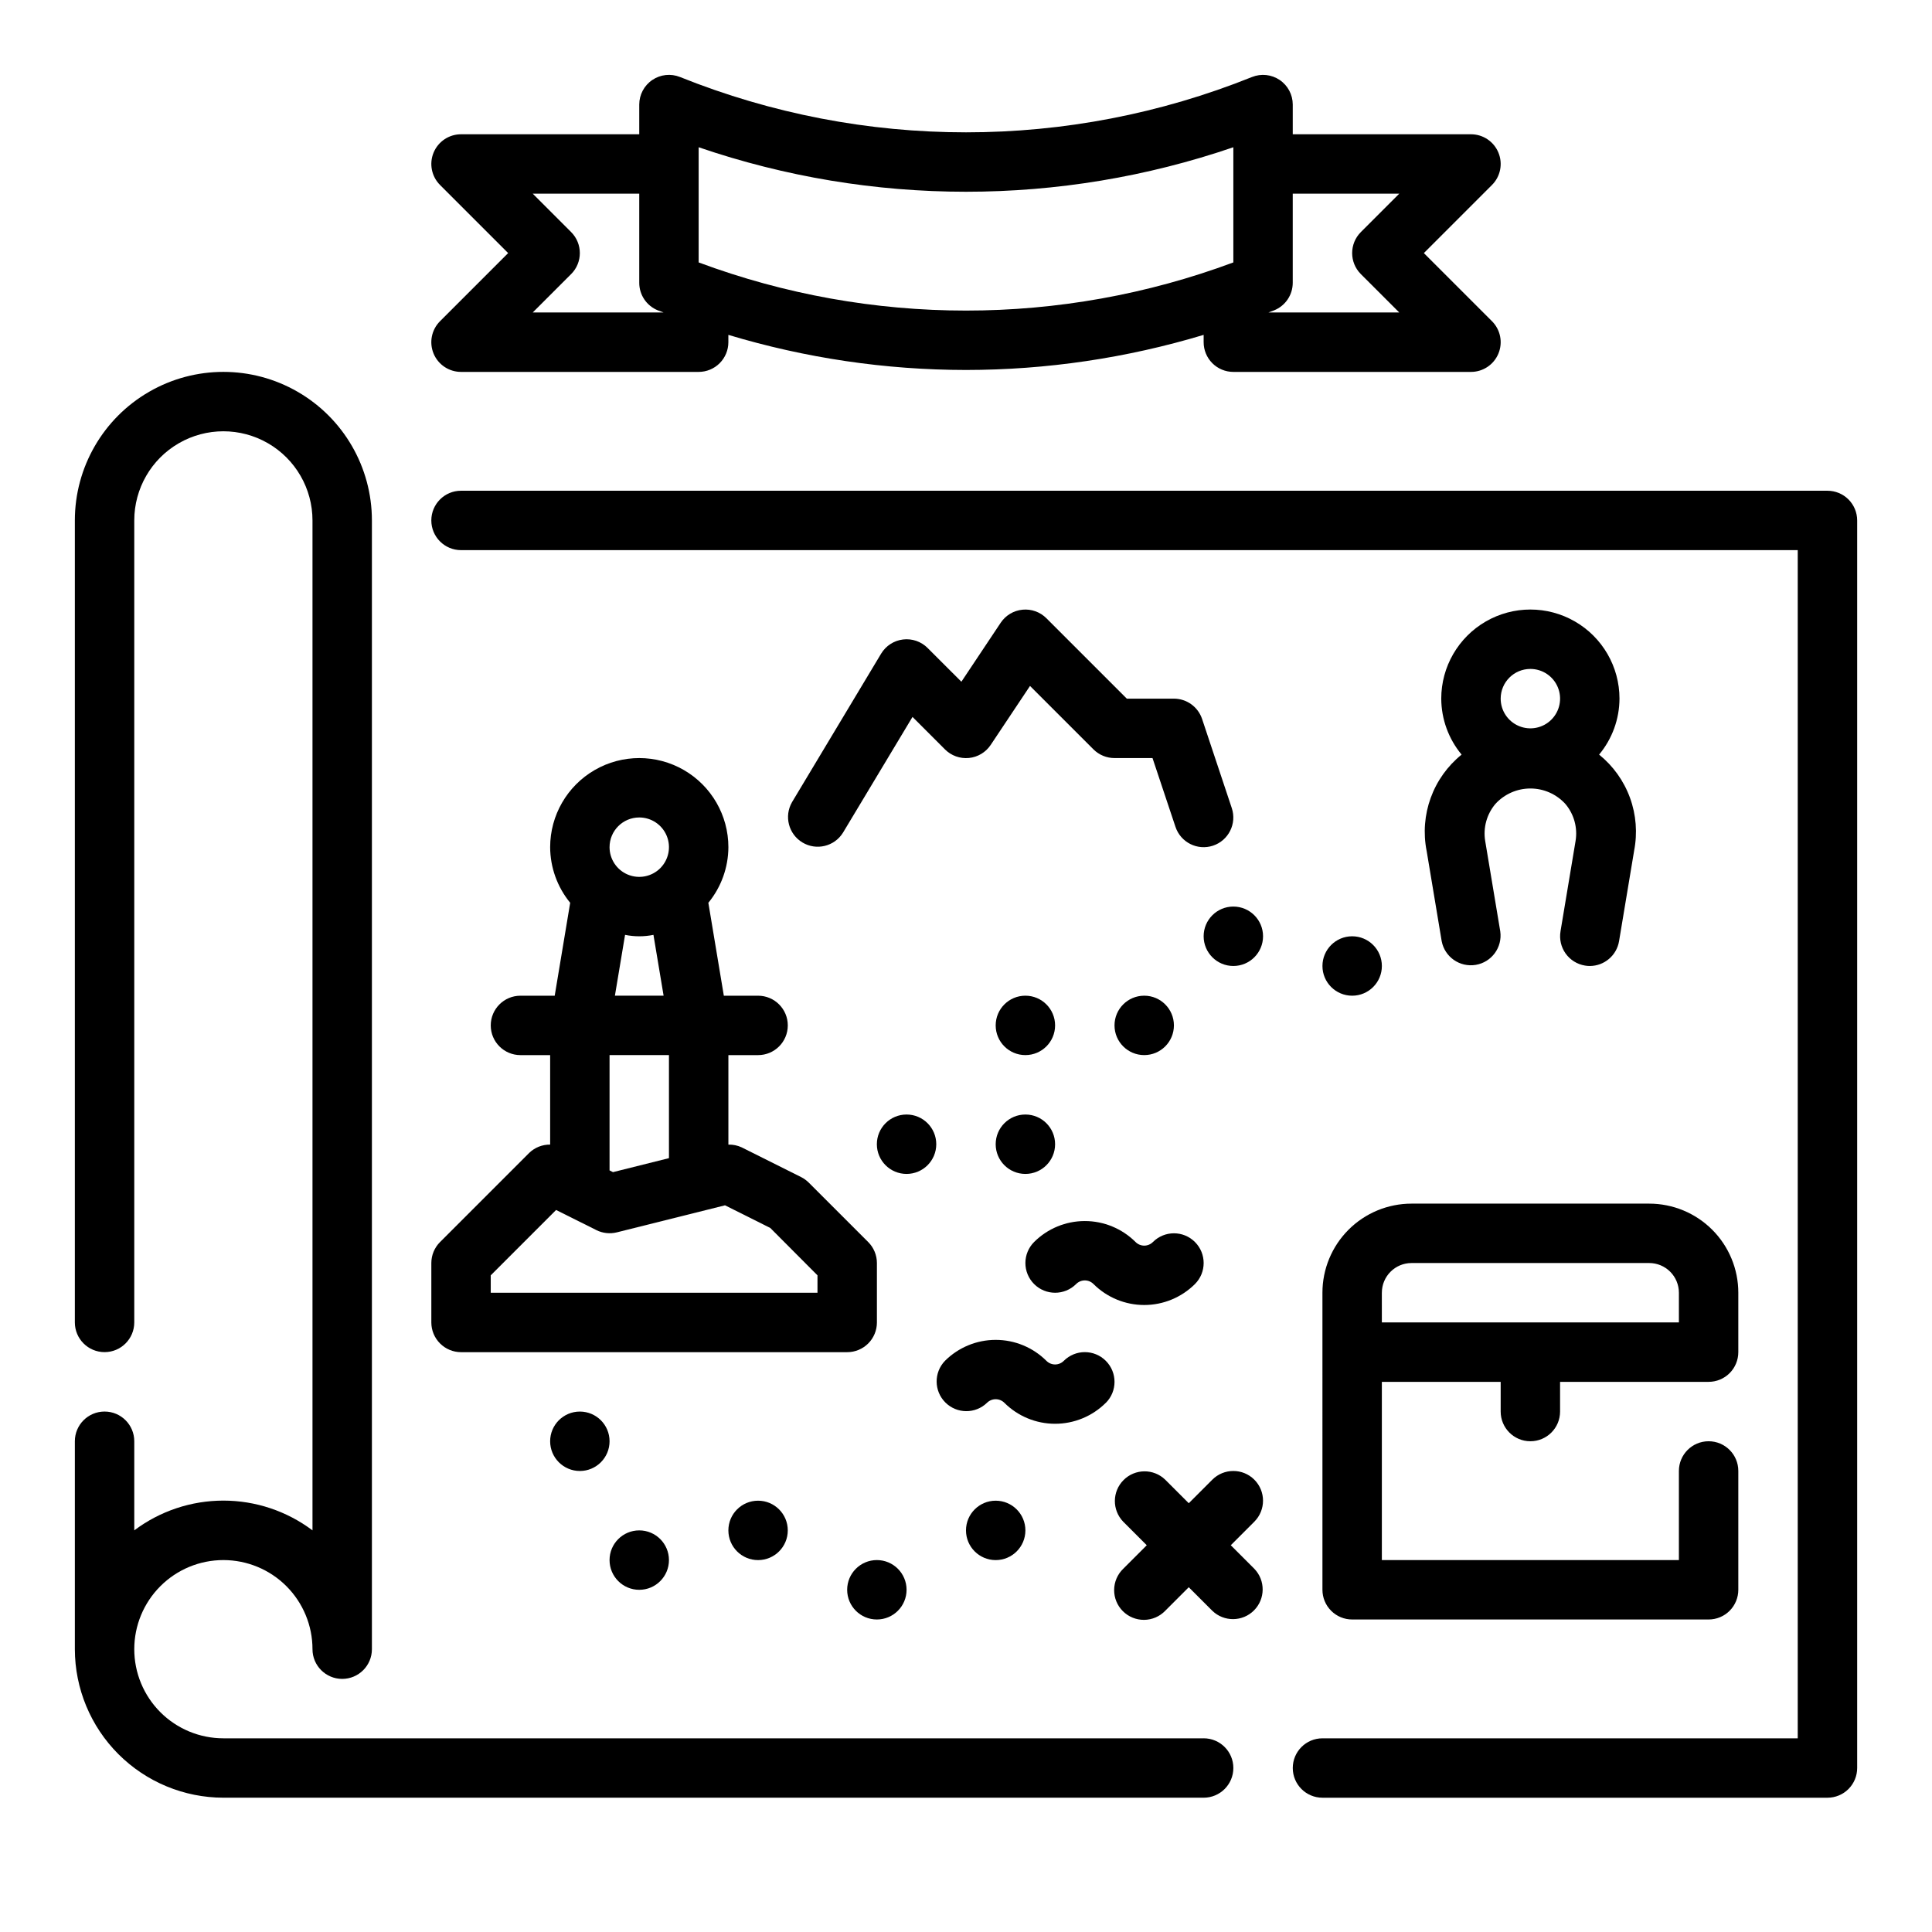
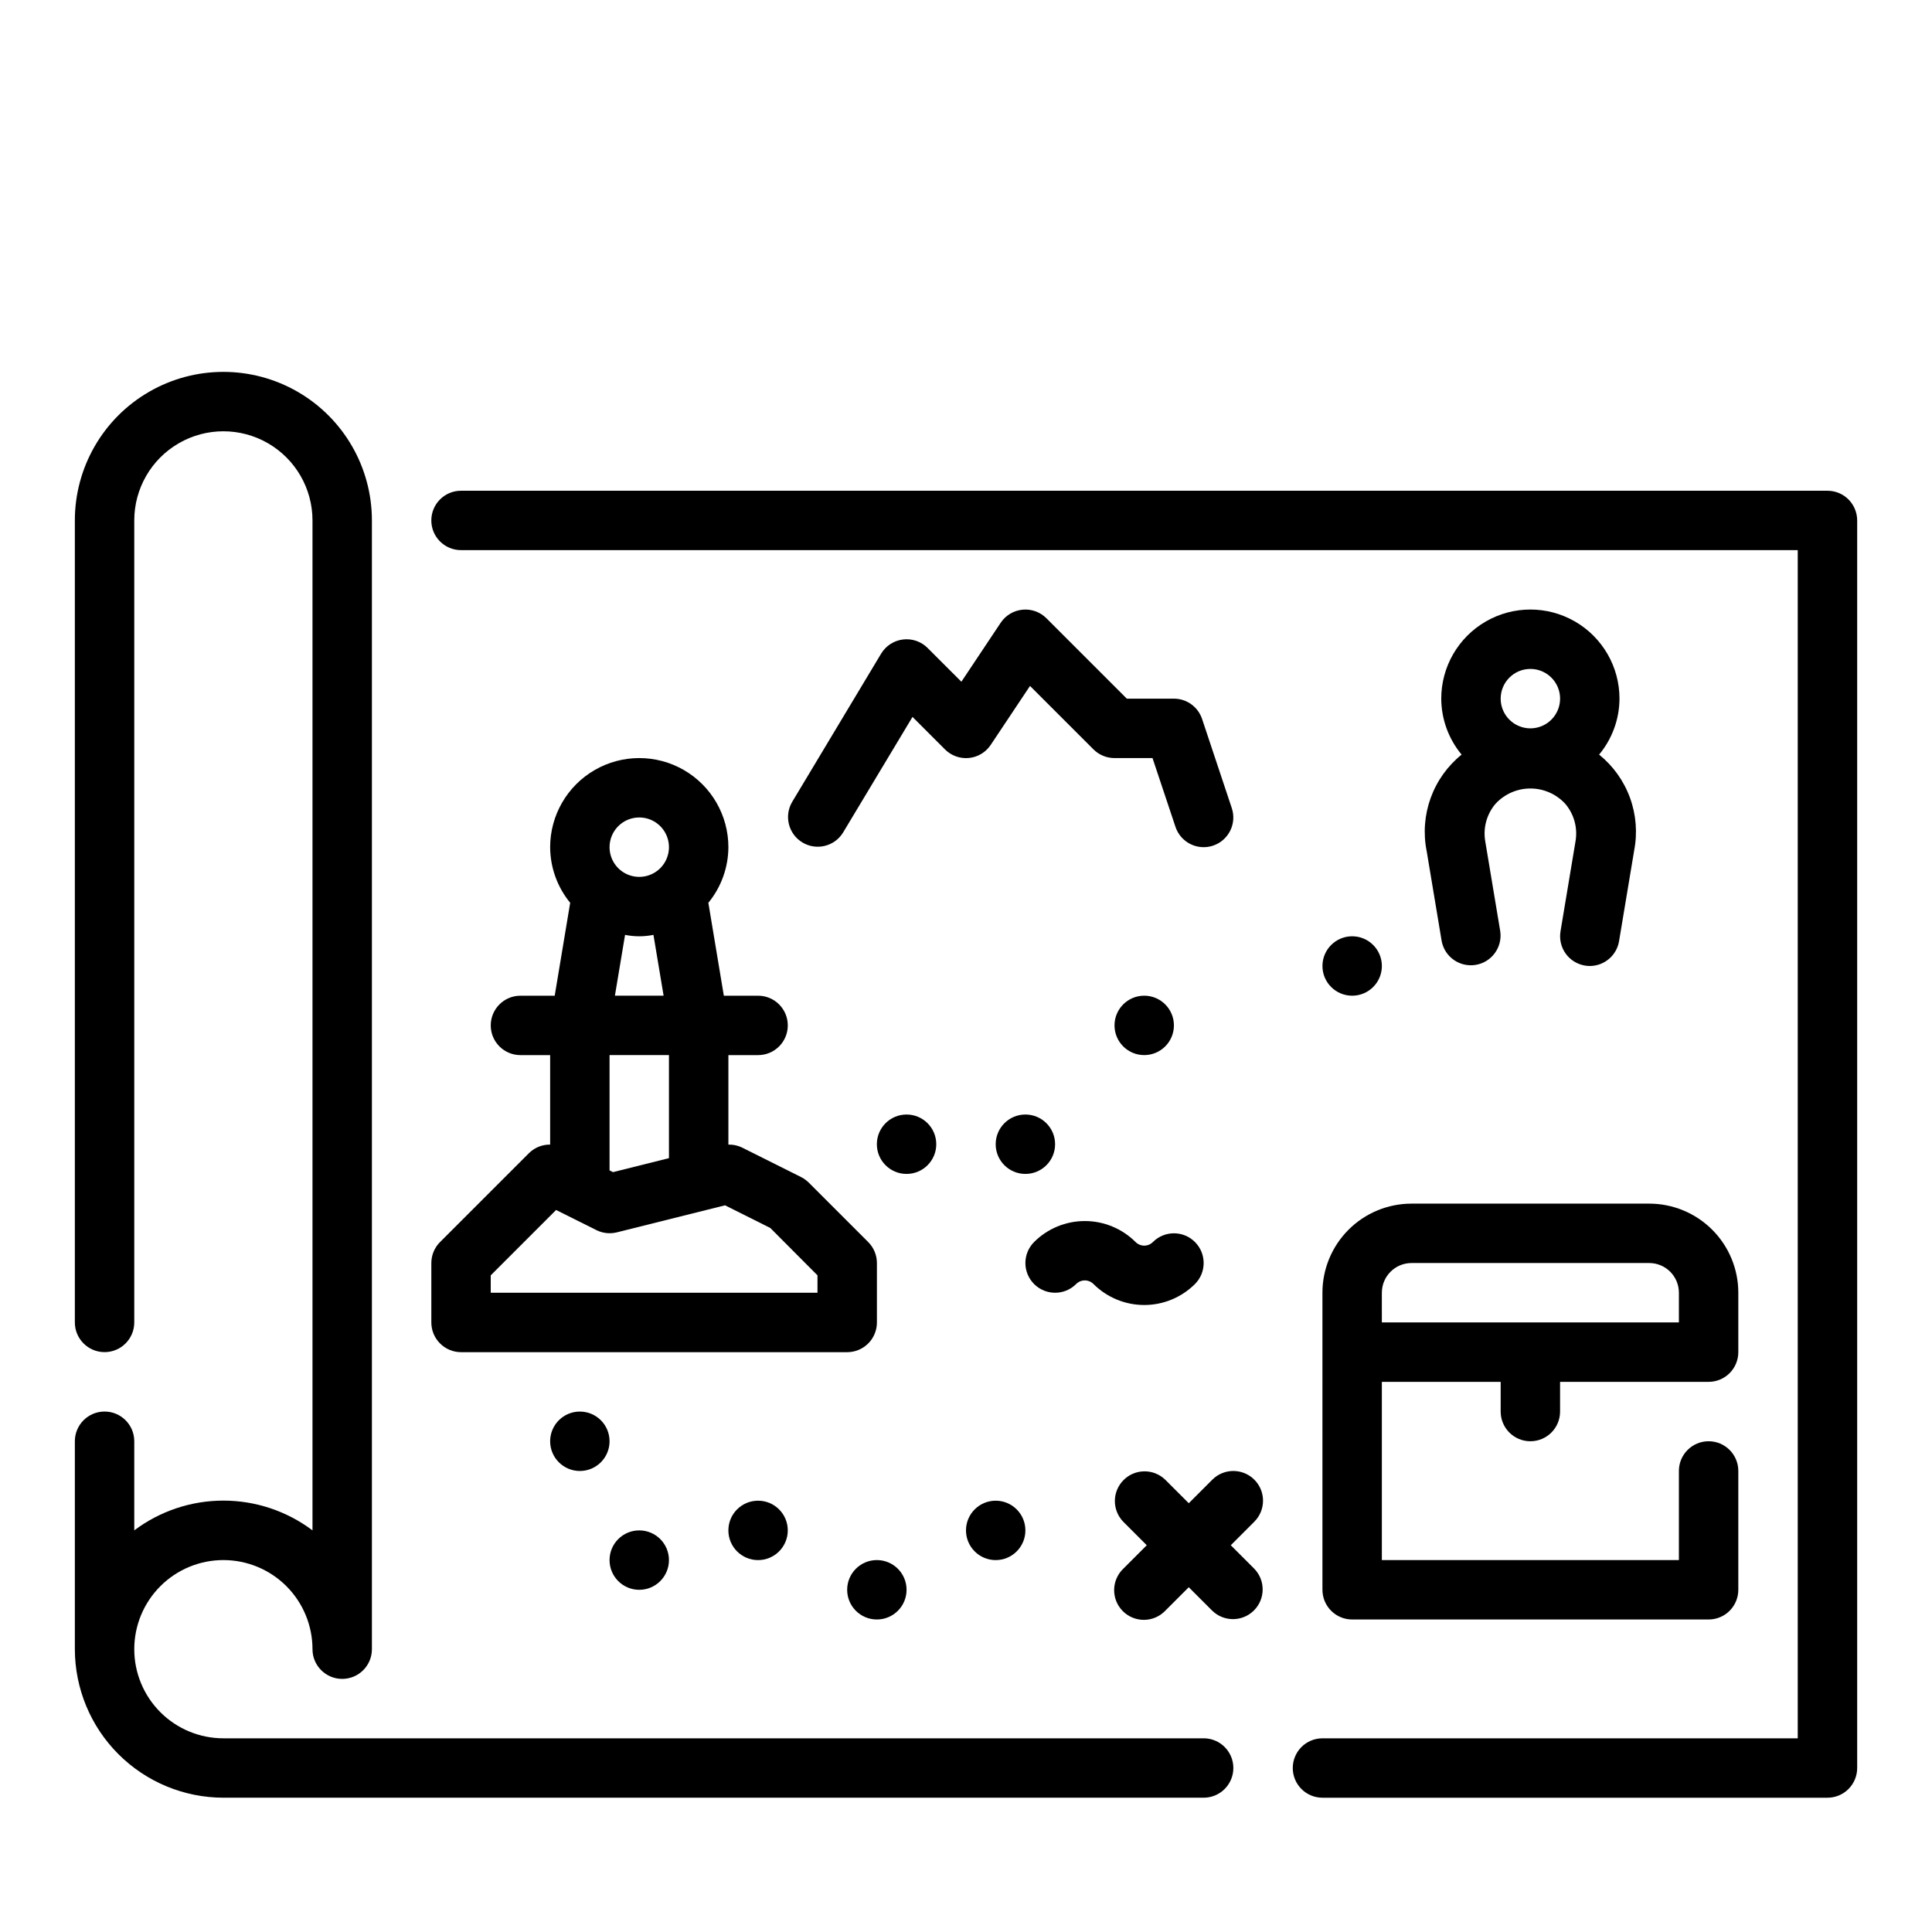
<svg xmlns="http://www.w3.org/2000/svg" fill="#000000" width="800px" height="800px" version="1.1" viewBox="144 144 512 512">
  <g>
    <path d="m462.98 604.67h-259.78c-6.266 0-12.273-2.488-16.699-6.918-4.43-4.43-6.918-10.434-6.918-16.699 0-6.262 2.488-12.27 6.918-16.699 4.426-4.43 10.434-6.918 16.699-6.918 6.262 0 12.27 2.488 16.699 6.918 4.426 4.43 6.914 10.438 6.914 16.699 0 4.348 3.527 7.871 7.875 7.871s7.871-3.523 7.871-7.871v-299.14c0-14.062-7.504-27.055-19.68-34.086-12.18-7.031-27.184-7.031-39.359 0-12.18 7.031-19.684 20.023-19.684 34.086v212.54c0 4.348 3.527 7.875 7.875 7.875 4.348 0 7.871-3.527 7.871-7.875v-212.54c0-8.438 4.5-16.234 11.809-20.453 7.305-4.219 16.309-4.219 23.617 0 7.305 4.219 11.805 12.016 11.805 20.453v267.65c-6.809-5.117-15.094-7.887-23.613-7.887s-16.809 2.769-23.617 7.887v-23.617c0-4.348-3.523-7.871-7.871-7.871-4.348 0-7.875 3.523-7.875 7.871v55.105c0.016 10.434 4.164 20.441 11.543 27.82 7.379 7.375 17.383 11.527 27.82 11.539h259.78c4.348 0 7.871-3.523 7.871-7.871 0-4.348-3.523-7.871-7.871-7.871z" />
    <path d="m628.29 274.05h-362.11c-4.348 0-7.875 3.523-7.875 7.871 0 4.348 3.527 7.871 7.875 7.871h354.24v314.88h-125.95c-4.348 0-7.871 3.523-7.871 7.871 0 4.348 3.523 7.871 7.871 7.871h133.83c2.086 0 4.09-0.828 5.566-2.305 1.473-1.477 2.305-3.477 2.305-5.566v-330.62c0-2.086-0.832-4.09-2.305-5.566-1.477-1.477-3.481-2.305-5.566-2.305z" />
    <path d="m494.46 565.31c0 2.086 0.832 4.09 2.309 5.566 1.477 1.477 3.477 2.305 5.566 2.305h94.465c2.086 0 4.09-0.828 5.566-2.305 1.473-1.477 2.305-3.481 2.305-5.566v-31.488c0-4.348-3.523-7.875-7.871-7.875-4.348 0-7.875 3.527-7.875 7.875v23.617l-78.719-0.004v-47.23h31.488v7.871c0 4.348 3.523 7.871 7.871 7.871s7.871-3.523 7.871-7.871v-7.871h39.363c2.086 0 4.09-0.828 5.566-2.305 1.473-1.477 2.305-3.481 2.305-5.566v-15.746c0-6.262-2.488-12.27-6.918-16.699-4.43-4.43-10.434-6.914-16.699-6.914h-62.977c-6.262 0-12.27 2.484-16.699 6.914-4.43 4.43-6.918 10.438-6.918 16.699zm15.742-78.719 0.004-0.004c0-4.348 3.523-7.871 7.871-7.871h62.977c2.09 0 4.09 0.828 5.566 2.305 1.477 1.477 2.305 3.481 2.305 5.566v7.871h-78.719z" />
    <path d="m476.41 536.13c-3.074-3.074-8.059-3.074-11.133 0l-6.242 6.242-6.242-6.242c-3.09-2.984-8-2.941-11.035 0.098-3.039 3.035-3.078 7.945-0.098 11.035l6.242 6.242-6.242 6.242c-1.52 1.465-2.383 3.481-2.402 5.594-0.02 2.109 0.812 4.141 2.305 5.633 1.496 1.496 3.523 2.324 5.637 2.309 2.109-0.02 4.125-0.887 5.594-2.406l6.242-6.242 6.242 6.242c3.09 2.984 8 2.941 11.035-0.094 3.035-3.039 3.078-7.945 0.098-11.035l-6.242-6.242 6.242-6.242c3.07-3.074 3.07-8.059 0-11.133z" />
    <path d="m266.18 502.34h102.34c2.086 0 4.09-0.832 5.566-2.309 1.477-1.473 2.305-3.477 2.305-5.566v-15.742c0-2.086-0.832-4.09-2.309-5.566l-15.742-15.742c-0.602-0.598-1.293-1.098-2.047-1.48l-15.742-7.871c-1.102-0.516-2.309-0.762-3.519-0.727v-23.719h7.871c4.348 0 7.871-3.523 7.871-7.871 0-4.348-3.523-7.871-7.871-7.871h-9.078l-4.102-24.625c3.41-4.156 5.285-9.359 5.309-14.734 0-8.438-4.504-16.234-11.809-20.453-7.309-4.219-16.309-4.219-23.617 0-7.305 4.219-11.809 12.016-11.809 20.453 0.023 5.375 1.898 10.578 5.309 14.734l-4.102 24.625h-9.078c-4.348 0-7.871 3.523-7.871 7.871 0 4.348 3.523 7.871 7.871 7.871h7.871v23.711c-2.074-0.023-4.074 0.77-5.562 2.215l-23.617 23.617v-0.004c-1.477 1.477-2.309 3.481-2.309 5.566v15.742c0 2.09 0.832 4.094 2.309 5.566 1.477 1.477 3.477 2.309 5.566 2.309zm47.23-141.7v-0.004c3.184 0 6.055 1.918 7.273 4.859 1.219 2.945 0.543 6.328-1.707 8.582-2.25 2.25-5.637 2.922-8.578 1.707-2.941-1.219-4.859-4.09-4.859-7.273 0-4.348 3.523-7.875 7.871-7.875zm-3.762 31.109c2.481 0.504 5.043 0.504 7.523 0l2.691 16.121h-12.906zm11.633 31.863v27.309l-14.832 3.707-0.91-0.457v-30.559zm-47.23 58.363 17.32-17.32 10.676 5.336-0.004 0.004c1.684 0.832 3.609 1.043 5.434 0.59l28.66-7.164 11.996 6 12.508 12.555v4.613h-86.59z" />
    <path d="m415.74 549.57c0 4.348-3.523 7.871-7.871 7.871s-7.871-3.523-7.871-7.871 3.523-7.871 7.871-7.871 7.871 3.523 7.871 7.871" />
    <path d="m384.25 565.31c0 4.348-3.523 7.871-7.871 7.871-4.348 0-7.871-3.523-7.871-7.871s3.523-7.875 7.871-7.875c4.348 0 7.871 3.527 7.871 7.875" />
    <path d="m352.77 549.57c0 4.348-3.523 7.871-7.871 7.871-4.348 0-7.871-3.523-7.871-7.871s3.523-7.871 7.871-7.871c4.348 0 7.871 3.523 7.871 7.871" />
    <path d="m321.28 557.44c0 4.348-3.523 7.875-7.871 7.875s-7.871-3.527-7.871-7.875 3.523-7.871 7.871-7.871 7.871 3.523 7.871 7.871" />
    <path d="m305.54 525.95c0 4.348-3.523 7.875-7.871 7.875-4.348 0-7.875-3.527-7.875-7.875 0-4.348 3.527-7.871 7.875-7.871 4.348 0 7.871 3.523 7.871 7.871" />
    <path d="m522.07 369.47 3.992 23.953c0.805 4.195 4.812 6.984 9.027 6.277 4.215-0.703 7.098-4.644 6.496-8.875l-3.992-23.945c-0.586-3.519 0.406-7.113 2.707-9.836 2.379-2.602 5.742-4.086 9.266-4.086 3.527 0 6.887 1.484 9.266 4.086 2.305 2.723 3.293 6.316 2.707 9.836l-3.992 23.945h0.004c-0.344 2.059 0.145 4.172 1.355 5.871 1.215 1.699 3.055 2.848 5.113 3.188 0.426 0.078 0.859 0.113 1.293 0.113 3.84-0.008 7.117-2.785 7.754-6.574l3.992-23.953h-0.004c0.922-4.691 0.547-9.547-1.086-14.039-1.637-4.492-4.465-8.449-8.188-11.453 3.469-4.168 5.379-9.41 5.402-14.832 0-8.434-4.5-16.23-11.809-20.449s-16.309-4.219-23.617 0c-7.305 4.219-11.809 12.016-11.809 20.449 0.023 5.422 1.93 10.664 5.394 14.832-3.723 3.004-6.551 6.961-8.184 11.453-1.637 4.492-2.012 9.348-1.09 14.039zm27.496-48.195c3.184 0 6.055 1.918 7.273 4.859 1.219 2.941 0.543 6.328-1.707 8.578-2.25 2.254-5.637 2.926-8.578 1.707-2.941-1.219-4.859-4.086-4.859-7.273 0-4.348 3.523-7.871 7.871-7.871z" />
    <path d="m510.21 400c0 4.348-3.523 7.871-7.871 7.871-4.348 0-7.875-3.523-7.875-7.871s3.527-7.875 7.875-7.875c4.348 0 7.871 3.527 7.871 7.875" />
-     <path d="m478.72 392.12c0 4.348-3.523 7.875-7.871 7.875s-7.871-3.527-7.871-7.875 3.523-7.871 7.871-7.871 7.871 3.523 7.871 7.871" />
    <path d="m455.1 415.74c0 4.348-3.523 7.871-7.871 7.871-4.348 0-7.871-3.523-7.871-7.871 0-4.348 3.523-7.871 7.871-7.871 4.348 0 7.871 3.523 7.871 7.871" />
-     <path d="m423.61 415.74c0 4.348-3.523 7.871-7.871 7.871-4.348 0-7.871-3.523-7.871-7.871 0-4.348 3.523-7.871 7.871-7.871 4.348 0 7.871 3.523 7.871 7.871" />
    <path d="m423.61 447.23c0 4.348-3.523 7.871-7.871 7.871-4.348 0-7.871-3.523-7.871-7.871 0-4.348 3.523-7.871 7.871-7.871 4.348 0 7.871 3.523 7.871 7.871" />
    <path d="m392.12 447.23c0 4.348-3.523 7.871-7.871 7.871s-7.871-3.523-7.871-7.871c0-4.348 3.523-7.871 7.871-7.871s7.871 3.523 7.871 7.871" />
    <path d="m465.46 368.11c4.125-1.375 6.352-5.836 4.977-9.957l-7.871-23.617c-1.07-3.215-4.078-5.383-7.465-5.387h-12.484l-21.309-21.309c-1.668-1.668-3.996-2.5-6.34-2.266-2.348 0.23-4.469 1.5-5.777 3.465l-10.414 15.625-8.957-8.949v-0.004c-1.715-1.711-4.121-2.539-6.523-2.242-2.406 0.293-4.539 1.68-5.789 3.754l-23.617 39.359v0.004c-2.144 3.715-0.914 8.469 2.766 10.68s8.453 1.066 10.727-2.574l18.438-30.699 8.613 8.613c1.668 1.664 3.992 2.496 6.34 2.266 2.348-0.23 4.465-1.504 5.773-3.465l10.414-15.625 16.832 16.824c1.48 1.469 3.481 2.293 5.566 2.289h10.066l6.086 18.23c1.375 4.125 5.828 6.356 9.949 4.984z" />
    <path d="m460.67 484.29c3.078-3.074 3.082-8.062 0.008-11.141s-8.059-3.082-11.137-0.008c-0.609 0.617-1.441 0.965-2.309 0.965-0.867 0-1.695-0.348-2.305-0.965-3.57-3.555-8.402-5.551-13.438-5.551-5.039 0-9.871 1.996-13.438 5.551-1.48 1.477-2.312 3.481-2.312 5.57 0 2.086 0.828 4.09 2.305 5.57 3.07 3.078 8.059 3.082 11.137 0.008 0.609-0.617 1.441-0.965 2.309-0.965 0.863 0 1.695 0.348 2.305 0.965 3.57 3.555 8.402 5.551 13.438 5.551 5.035 0 9.867-1.996 13.438-5.551z" />
-     <path d="m437.05 515.78c3.078-3.074 3.082-8.062 0.008-11.141-3.074-3.078-8.059-3.082-11.137-0.008-0.609 0.617-1.441 0.965-2.309 0.965-0.867 0-1.695-0.348-2.305-0.965-3.57-3.555-8.402-5.551-13.438-5.551-5.039 0-9.871 1.996-13.438 5.551-2.984 3.09-2.941 8 0.094 11.035 3.039 3.039 7.949 3.078 11.035 0.098 0.613-0.613 1.441-0.957 2.309-0.957 0.863 0 1.695 0.344 2.305 0.957 3.57 3.555 8.402 5.551 13.438 5.551 5.039 0 9.871-1.996 13.438-5.551z" />
-     <path d="m258.9 237.7c1.223 2.941 4.094 4.859 7.277 4.859h62.977-0.004c2.09 0 4.094-0.828 5.566-2.305 1.477-1.477 2.309-3.481 2.309-5.566v-1.945c20.426 6.156 41.641 9.289 62.977 9.305 21.332-0.016 42.547-3.148 62.977-9.305v1.945c0 2.086 0.828 4.09 2.305 5.566 1.477 1.477 3.477 2.305 5.566 2.305h62.977c3.184 0 6.051-1.918 7.269-4.859 1.219-2.941 0.547-6.328-1.707-8.578l-18.051-18.051 18.051-18.051c2.254-2.25 2.926-5.637 1.707-8.578s-4.086-4.859-7.269-4.859h-47.234v-7.871c0-2.613-1.297-5.051-3.457-6.516-2.164-1.465-4.91-1.758-7.336-0.789-48.637 19.551-102.95 19.551-151.59 0-2.426-0.973-5.176-0.68-7.34 0.785-2.164 1.465-3.461 3.906-3.461 6.519v7.871h-47.23c-3.184 0-6.055 1.918-7.273 4.859s-0.543 6.328 1.707 8.578l18.051 18.051-18.051 18.051c-2.254 2.25-2.93 5.637-1.711 8.578zm255.92-42.375-10.18 10.18c-3.074 3.074-3.074 8.059 0 11.133l10.18 10.176h-34.691c0.496-0.195 1.008-0.363 1.512-0.566 2.988-1.191 4.949-4.086 4.949-7.305v-23.617zm-185.67-12.301c45.926 15.723 95.773 15.723 141.7 0v30.52c-45.699 17.016-95.996 17.016-141.7 0zm-33.793 22.48-10.18-10.18h28.23v23.617c-0.004 3.219 1.957 6.117 4.945 7.312 0.504 0.195 1.008 0.363 1.512 0.559h-34.688l10.18-10.18v0.004c3.074-3.074 3.074-8.059 0-11.133z" />
  </g>
</svg>